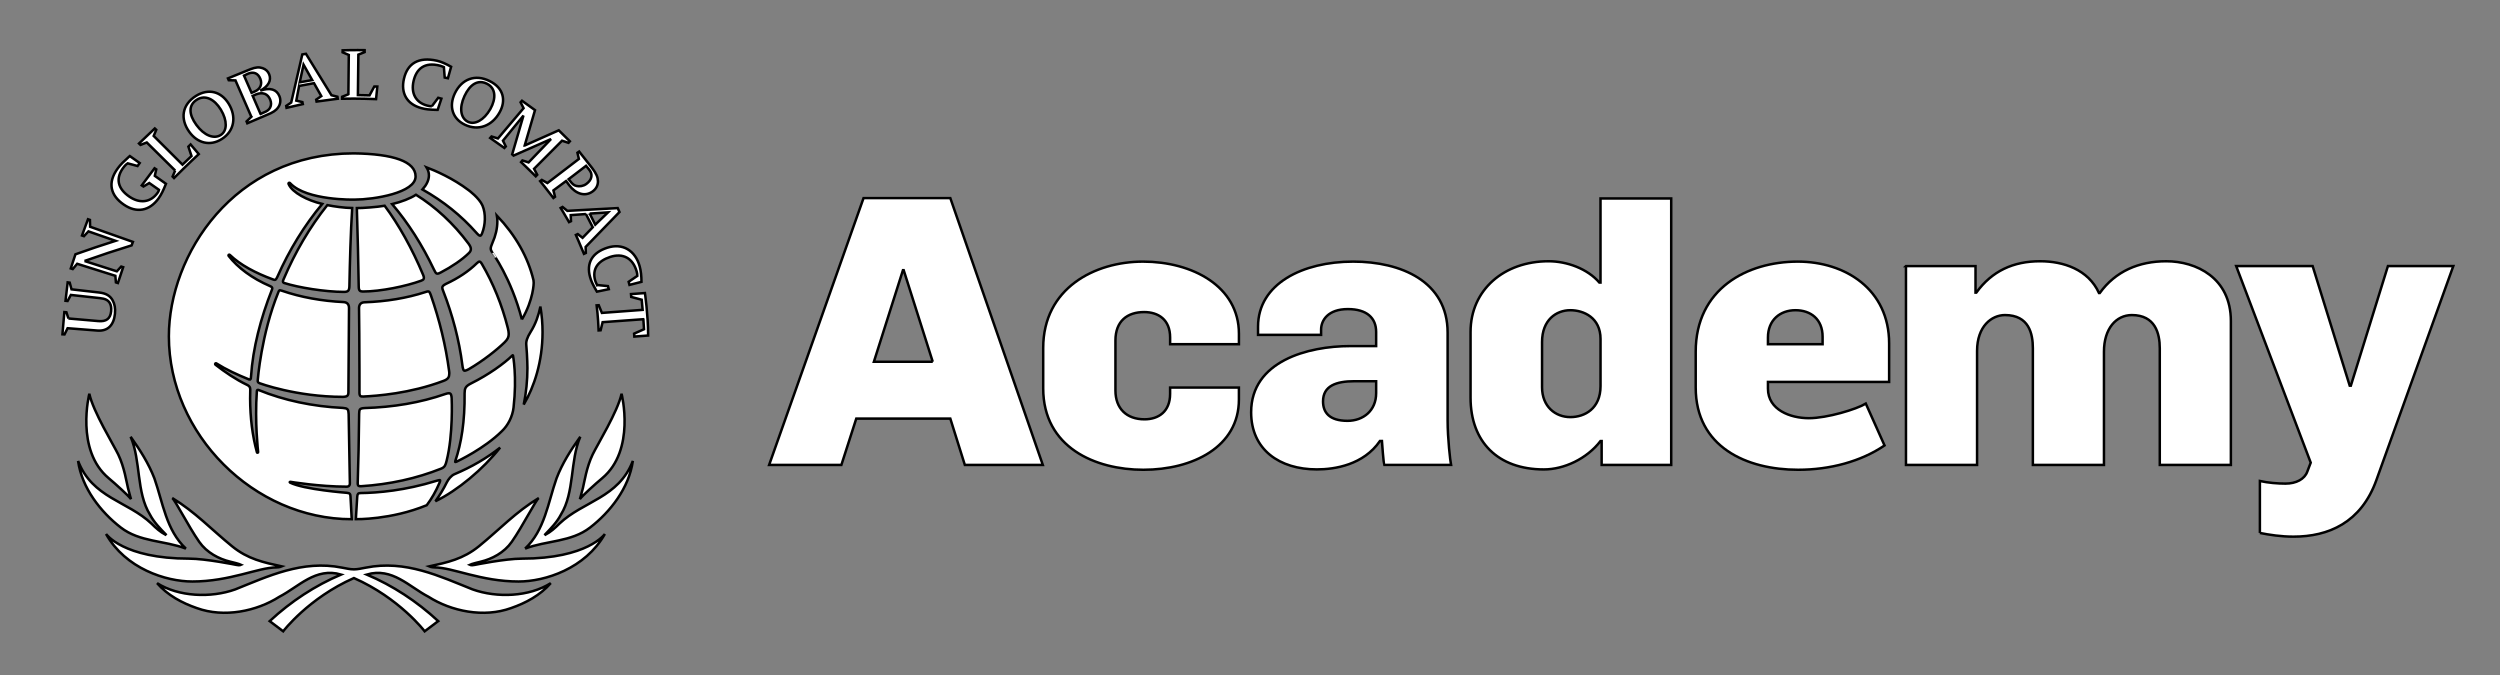
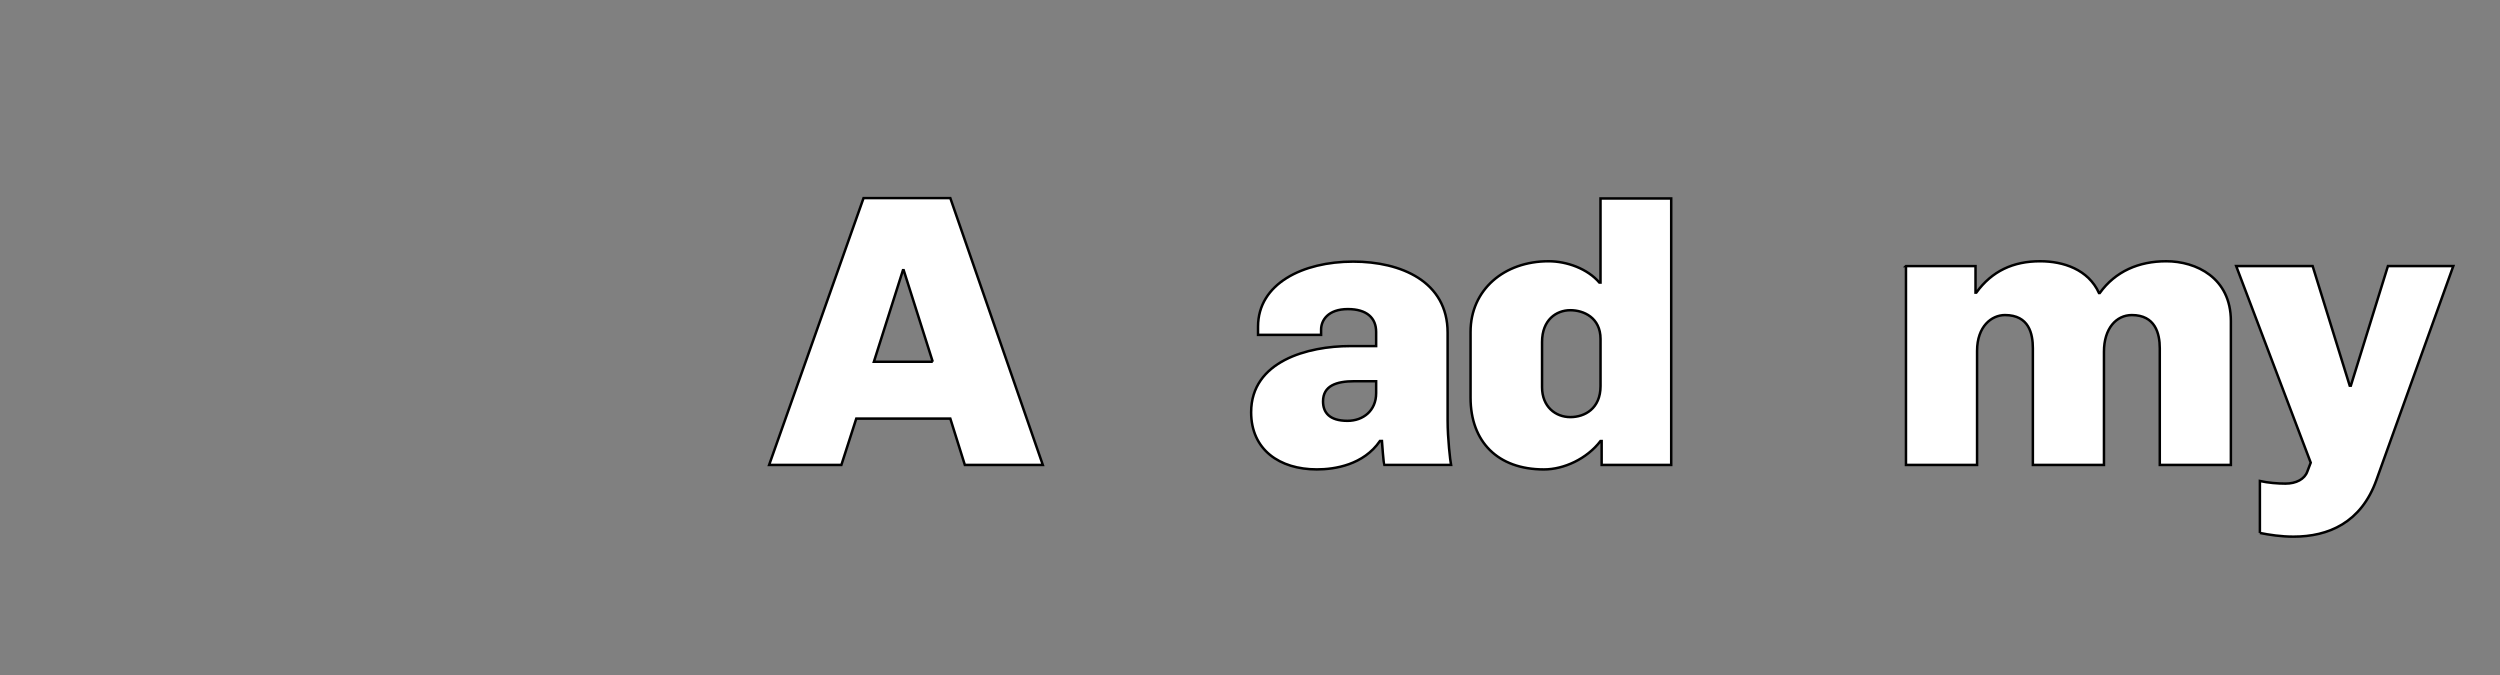
<svg xmlns="http://www.w3.org/2000/svg" width="1000" height="270" xml:space="preserve" version="1.1">
  <rect width="100%" height="100%" fill="#808080" stroke="none" />
  <g id="Layer_1">
    <title>Layer 1</title>
    <g stroke="null" id="svg_3">
      <g stroke="null" id="svg_9">
-         <path stroke="null" id="svg_1" class="st0" d="m185.791,38.419c-2.2,4.795 -1.514,8.79 1.317,10.251c2.759,1.407 6.449,-0.567 9.027,-5.044c2.397,-4.29 2.184,-8.331 -1.285,-10.095c-3.674,-1.888 -6.875,0.21 -9.059,4.888m-3.871,-1.041c2.736,-5.759 8.168,-7.888 14.002,-4.927c5.432,2.697 6.646,7.655 3.895,12.535c-2.964,5.339 -8.499,7.523 -13.915,4.873c-4.943,-2.409 -6.41,-7.344 -3.981,-12.481m75.427,90.305l-16.296,1.181l-0.796,3.241l-0.804,0.054c-0.181,-5.168 -0.788,-10.017 -0.788,-10.017l0.836,-0.062l1.261,3.078l16.296,-1.22l-0.371,-4.049l-4.194,-1.119l-0.087,-1.142l5.566,-0.412c0,0 1.277,8.595 1.293,16.988l-5.527,0.42l-0.095,-1.173l3.966,-1.764l-0.26,-4.002zm-18.512,-13.686l4.336,0.443l0.347,1.228l-4.746,0.987l-0.229,-0.389c-1.364,-2.378 -2.026,-3.723 -2.491,-5.386c-1.648,-5.79 0.986,-9.901 6.843,-11.789c6.157,-1.997 11.227,1.088 12.977,7.445c0.489,1.725 0.71,3.839 0.725,6.202l-4.801,1.22l-0.331,-1.243l3.477,-2.37c0,-0.505 -0.087,-1.127 -0.276,-1.787c-1.522,-5.386 -5.566,-7.461 -10.636,-5.774c-4.959,1.64 -7.23,4.888 -5.952,9.442c0.189,0.653 0.418,1.034 0.717,1.694l0.039,0.078zm-2.949,-28.568l2.215,4.445l5.125,-4.935l-7.34,0.49zm-1.514,0.179l-6.071,0.435l0.095,2.432l-0.773,0.365c-1.522,-2.743 -3.359,-5.65 -3.359,-5.65l0.757,-0.412l1.932,1.562l20.136,-1.104l0.71,1.57l-13.537,13.965l0.079,2.409l-0.749,0.35c-1.624,-3.932 -3.232,-7.554 -3.232,-7.554l0.741,-0.357l1.932,1.508l4.076,-4.22l-2.736,-5.3zm-6.331,-13.227c0.954,1.282 1.6,1.772 2.539,1.997c1.254,0.28 2.688,0.109 3.95,-0.793c1.151,-0.855 1.853,-1.795 2.018,-2.875c0.15,-1.041 -0.063,-1.834 -0.954,-2.953l-1.175,-1.43l-6.954,5.331l0.576,0.723zm-1.6,0.016l-5.062,3.754l0.631,2.557l-0.646,0.482c-2.539,-3.35 -5.298,-6.753 -5.298,-6.753l0.662,-0.482l2.239,1.251l12.591,-9.629l-0.583,-2.487l0.686,-0.482l5.196,6.598c1.75,2.293 2.294,3.691 2.326,5.323c0.008,1.64 -0.733,3.039 -2.184,4.088c-2.964,2.091 -6.646,1.041 -9.358,-2.588l-1.198,-1.632zm-16.557,-14.206l13.624,-6.07l4.439,4.391l-0.544,0.614l-2.586,-0.847l-11.187,11.238l1.261,2.401l-0.576,0.606c-2.949,-2.938 -5.881,-5.689 -5.881,-5.689l0.536,-0.661l2.468,0.785l8.98,-9.341l-14.988,6.614l-0.552,-0.497l4.51,-15.512l-8.199,10.049l1.127,2.308l-0.576,0.606l-5.661,-4.002l0.536,-0.598l2.562,0.8l10.257,-12.116l-1.198,-2.363l0.56,-0.614l5.211,3.754l-4.123,14.144zm-37.15,-15.675l2.547,-3.404l1.277,0.342l-1.49,4.484l-0.481,0c-2.791,-0.062 -4.305,-0.21 -6.008,-0.684c-5.803,-1.547 -8.341,-5.968 -6.993,-11.758c1.38,-6.046 5.755,-8.891 13.222,-7.204c1.766,0.404 3.564,1.236 5.645,2.401l-1.285,4.601l-1.285,-0.28l-0.323,-4.166c0,0 -0.678,-0.342 -1.53,-0.575c-6.355,-1.648 -9.5,1.399 -10.596,6.116c-1.143,4.912 0.891,8.619 5.385,9.823c0.654,0.163 1.096,0.264 1.916,0.303m-33.373,-4.811l0.158,-15.737l-2.476,-1.049l0.024,-0.8c4.573,-0.148 8.783,-0.062 8.783,-0.062l0.008,0.785l-2.507,1.003l-0.189,16.188l4.652,0.109l1.9,-3.528l1.214,0.008l-0.497,5.02c0,0 -7.482,-0.326 -13.592,-0.155l0.016,-0.785l2.507,-0.995zm-19.466,-4.795l4.991,-0.886l-3.461,-6.155l-1.53,7.041zm-0.252,1.461l-1.12,5.867l2.436,0.598l0.166,0.793l-6.504,1.5l-0.134,-0.777l1.995,-1.352l4.447,-19.234l1.451,-0.249l10.218,16.569l2.381,0.598l0.134,0.808l-8.483,1.127l-0.15,-0.769l2.042,-1.414l-2.925,-5.168l-5.952,1.104zm-15.421,11.214l1.049,-0.49c1.569,-0.614 2.231,-1.08 2.767,-2.028c0.497,-0.971 0.52,-2.021 0.047,-3.194c-0.97,-2.386 -2.964,-3.155 -5.637,-2.129l-1.364,0.606l3.138,7.235zm-3.595,-8.455l1.198,-0.513c2.208,-0.87 3.209,-2.899 2.31,-5.09c-0.875,-2.199 -2.633,-2.984 -4.88,-2.075l-1.648,0.785l3.02,6.893zm-0.087,9.582l-6.355,-14.556l-2.688,-0.07l-0.315,-0.738l8.98,-3.66c2.121,-0.832 3.469,-0.933 4.896,-0.427c1.254,0.435 2.152,1.275 2.618,2.456c1.001,2.456 -0.378,4.849 -3.571,6.551c3.903,-1.368 6.544,-0.583 7.687,2.246c0.591,1.477 0.394,3.147 -0.489,4.383c-0.867,1.282 -2.137,2.114 -4.667,3.109l-7.711,3.303l-0.292,-0.754l1.908,-1.842zm-21.989,3.248c3.13,4.29 7.017,5.728 9.729,4.049c2.625,-1.632 2.728,-5.735 0.055,-10.165c-2.57,-4.212 -6.284,-6.031 -9.548,-3.995c-3.501,2.184 -3.28,5.93 -0.237,10.111m-2.862,2.743c-3.705,-5.176 -2.87,-10.849 2.673,-14.323c5.148,-3.194 10.123,-1.71 13.08,3.046c3.225,5.199 2.357,10.95 -2.696,14.167c-4.628,2.976 -9.76,1.733 -13.056,-2.891m-5.621,15.512l-11.353,-11.222l-2.507,0.971l-0.599,-0.567l6.307,-6.015l0.591,0.536l-1.033,2.448l11.526,11.486l3.603,-3.435l-1.246,-3.777l0.883,-0.87l3.264,3.862c0,0 -4.943,4.601 -9.887,9.582l-0.576,-0.591l1.025,-2.409zm-8.152,2.122l4.47,3.179c-1.064,2.658 -1.845,4.29 -2.949,5.829c-3.635,5.059 -8.822,6.007 -13.907,2.495c-5.164,-3.528 -6.812,-8.611 -2.334,-14.626c0.978,-1.344 2.428,-2.743 4.344,-4.469l0.386,-0.326l3.95,2.79l-0.859,1.189l-3.942,-1.065c-0.528,0.326 -0.946,0.738 -1.34,1.22c-3.84,4.694 -2.641,8.937 2.066,12.139c4.202,2.852 8.515,2.261 11.227,-1.562c0.497,-0.723 0.568,-1.197 0.568,-1.197l-3.887,-2.728l-2.326,1.399l-0.678,-0.451l5.117,-6.847l0.686,0.435l-0.591,2.596zm-28.107,34.055c4.313,1.376 8.617,2.759 12.93,4.134c0.576,-0.629 1.151,-1.259 1.734,-1.896c0.26,0.093 0.52,0.179 0.788,0.256c-0.717,2.106 -1.419,4.204 -2.105,6.318c-0.26,-0.085 -0.52,-0.163 -0.788,-0.249c-0.079,-0.87 -0.158,-1.756 -0.229,-2.635c-5.085,-1.601 -10.17,-3.202 -15.264,-4.811c-0.599,0.707 -1.19,1.407 -1.782,2.114c-0.268,-0.085 -0.528,-0.163 -0.788,-0.249c0.607,-1.888 1.238,-3.777 1.869,-5.658c5.345,-1.912 10.683,-3.699 16.028,-5.393c-3.603,-1.251 -7.214,-2.518 -10.825,-3.777c-0.607,0.637 -1.198,1.275 -1.798,1.92c-0.26,-0.093 -0.52,-0.179 -0.781,-0.272c0.781,-2.176 1.577,-4.352 2.397,-6.513c0.26,0.085 0.512,0.187 0.773,0.28c0.024,0.917 0.055,1.826 0.087,2.736c5.7,2.021 11.416,4.033 17.108,6.054c-0.173,0.466 -0.339,0.925 -0.512,1.391c-6.284,1.943 -12.567,4.01 -18.843,6.248m-6.426,22.996c3.989,0.35 7.979,0.699 11.96,1.041c3.185,0.28 4.809,-0.948 5.109,-3.901c0.142,-1.383 -0.039,-2.487 -0.544,-3.334c-0.733,-1.189 -1.829,-1.725 -4.013,-1.958c-3.847,-0.42 -7.695,-0.839 -11.55,-1.259c-0.442,0.808 -0.875,1.616 -1.309,2.417c-0.276,-0.031 -0.552,-0.054 -0.828,-0.085c0.268,-2.456 0.552,-4.904 0.859,-7.352c0.276,0.039 0.552,0.07 0.82,0.101c0.244,0.894 0.473,1.787 0.725,2.673c3.666,0.42 7.332,0.839 11.006,1.259c2.767,0.311 4.384,1.259 5.424,3.101c0.844,1.523 1.159,3.272 0.946,5.409c-0.457,4.632 -2.933,7.025 -6.954,6.722c-3.997,-0.319 -7.994,-0.629 -11.992,-0.94c-0.418,0.824 -0.828,1.655 -1.238,2.479c-0.276,-0.016 -0.552,-0.039 -0.828,-0.054c0.229,-2.969 0.481,-5.93 0.765,-8.883c0.276,0.023 0.552,0.047 0.828,0.078c0.276,0.824 0.544,1.663 0.812,2.487m213.469,63.913c13.513,-11.261 7.782,-33.798 7.782,-33.798c-1.553,7.173 -9.634,20.268 -11.566,24.286c-2.468,5.114 -3.319,11.067 -3.91,13.476c-0.599,2.425 -1.206,4.383 -1.206,4.383c0.978,-1.368 6.315,-6.202 8.901,-8.347m-51.814,44.453c-13.127,-5.23 -26.806,-11.867 -42.645,-8.712c-1.798,0.319 -3.256,0.692 -4.825,0.692c-1.577,0 -3.004,-0.373 -4.793,-0.692c-15.863,-3.147 -29.542,3.482 -42.668,8.712c-9.808,3.513 -22.643,2.945 -31.268,-2.495c4.25,4.88 9.973,7.927 15.871,9.963c10.959,3.987 23.975,1.267 33.034,-4.523c7.766,-4.002 14.475,-11.867 24.709,-8.898c-10.431,4.453 -19.947,10.655 -28.572,18.636l5.393,4.08c0,0 10.131,-13.305 28.296,-21.302c18.181,7.997 28.304,21.302 28.304,21.302l5.416,-4.08c-8.633,-7.981 -18.173,-14.191 -28.595,-18.636c10.233,-2.969 16.935,4.896 24.701,8.898c9.09,5.79 22.091,8.51 33.05,4.523c5.889,-2.036 11.605,-5.09 15.863,-9.963c-8.625,5.44 -21.453,6.007 -31.268,2.495m20.995,-16.312c8.515,-3.272 18.433,-2.572 26.009,-8.44c7.987,-6.163 15.563,-15.737 17.101,-26.641c-5.677,14.82 -19.86,16.064 -29.376,25.094c-1.758,1.787 -3.571,3.342 -5.55,4.406l-0.118,-0.14c2.192,-2.277 4.723,-4.896 6.244,-7.841c5.574,-8.968 3.603,-21.527 7.774,-31.179c-3.792,5.269 -7.23,10.701 -9.508,16.662c-3.398,9.73 -4.715,20.719 -12.575,28.078m-166.519,-28.141c2.586,2.153 7.916,6.979 8.893,8.347c0,0 -0.599,-1.958 -1.198,-4.383c-0.607,-2.409 -1.443,-8.362 -3.91,-13.476c-1.939,-4.01 -10.013,-17.105 -11.566,-24.286c0,0 -5.724,22.537 7.782,33.798m163.941,41.298c10.557,0 26.68,-5.152 34.493,-19.009c0,0 -6.828,9.862 -33.239,9.862c-6.607,0 -18.851,2.502 -18.851,2.502c-1.356,0.303 -2.003,-0.031 -2.003,-0.031s0.788,-0.396 4.541,-1.282c4.305,-1.034 9.272,-3.536 12.323,-7.935c4.407,-6.31 9.666,-16.81 10.817,-17.525c-9.224,5.603 -15.595,12.497 -23.936,19.297c-6.339,5.152 -12.559,6.466 -19.947,8.075c0,0 0.915,0.404 2.16,0.404c7.238,0 18.591,5.642 33.641,5.642m-96.887,-5.642c1.246,0 2.16,-0.404 2.16,-0.404c-7.387,-1.609 -13.608,-2.922 -19.923,-8.075c-8.357,-6.8 -14.727,-13.693 -23.936,-19.297c1.135,0.715 6.41,11.214 10.809,17.525c3.051,4.399 8.01,6.893 12.323,7.935c3.737,0.886 4.518,1.282 4.518,1.282s-0.631,0.334 -1.971,0.031c0,0 -12.26,-2.502 -18.89,-2.502c-26.404,0 -33.239,-9.862 -33.239,-9.862c7.805,13.849 23.928,19.009 34.501,19.009c15.059,0 26.412,-5.642 33.649,-5.642m-79.337,-42.595c5.669,14.82 19.844,16.064 29.368,25.094c1.758,1.787 3.587,3.342 5.558,4.406l0.126,-0.14c-2.208,-2.277 -4.746,-4.896 -6.268,-7.841c-5.566,-8.968 -3.595,-21.527 -7.758,-31.179c3.769,5.269 7.214,10.701 9.516,16.662c3.398,9.73 4.707,20.711 12.583,28.071c-8.523,-3.272 -18.464,-2.572 -26.041,-8.44c-7.971,-6.155 -15.547,-15.729 -17.085,-26.633m114.137,-25.755c5.211,-0.256 18.598,-1.166 32.096,-6.279c1.837,-0.692 2.247,-1.531 2.255,-2.891c0,-0.35 -0.008,-0.723 -0.079,-1.104c-1.34,-10.064 -3.8,-20.229 -7.285,-30.239c-0.465,-1.313 -0.71,-1.531 -1.112,-1.531c-0.244,0 -0.591,0.085 -1.112,0.272c-7.435,2.409 -15.634,3.777 -24.338,4.08c-1.664,0.054 -2.184,1.181 -2.176,2.347c0.047,5.23 0.166,13.468 0.166,24.55c0,2.805 0.008,6.567 0.008,9.295c0,0 -0.039,0.863 0.323,1.251c0.221,0.21 0.654,0.288 1.254,0.249m-31.891,-47.002c-0.457,0.971 -0.252,1.267 -0.252,1.267c0.118,0.21 0.442,0.319 0.442,0.319c5.613,1.811 16.399,3.567 23.944,3.567c0.836,0 1.317,-0.163 1.624,-0.427c0.307,-0.288 0.512,-0.878 0.528,-1.888c0.205,-10.204 0.481,-20.828 1.112,-31.234c-3.24,-0.054 -7.182,-0.614 -9.942,-1.166c-6.985,8.782 -12.788,18.628 -17.455,29.563m26.128,11.603c0,-1.515 -0.781,-2.285 -2.137,-2.378c-8.728,-0.404 -17.25,-1.966 -24.646,-4.523c-0.371,-0.124 -0.646,-0.202 -0.804,-0.202c-0.26,0.023 -0.426,0.109 -0.646,0.699c-6.899,16.926 -8.27,35.197 -8.27,35.197c-0.079,0.855 0.15,1.026 0.749,1.29c0,0 14.633,5.448 33.365,5.448c0,0 1.293,-0.039 1.648,-0.373c0.481,-0.466 0.528,-0.816 0.505,-2.277c0.063,-9.023 0.237,-32.881 0.237,-32.881m39.121,69.726c-1.309,2.673 -2.862,5.199 -4.557,7.562c8.893,-4.336 19.032,-12.784 25.883,-21.457c-5.314,4.181 -11.408,7.764 -18.22,10.616c-1.325,0.536 -2.499,2.067 -3.106,3.28m32.246,-45.735c0,5.028 -0.512,9.947 -1.474,14.61c4.147,-7.01 7.521,-17.152 7.521,-28.949c0,-3.303 -0.26,-6.715 -0.859,-10.235c-0.725,3.482 -1.908,6.979 -3.934,10.181c-1.348,2.176 -1.853,3.684 -1.711,5.168c0.434,4.896 0.457,9.225 0.457,9.225m-18.118,-53.926c1.301,-3.264 1.545,-7.748 0.15,-11.051c-1.317,-3.046 -5.511,-6.124 -5.511,-6.124c-6.347,-4.834 -13.505,-7.88 -16.864,-9.163c0.623,1.018 0.946,2.083 0.946,3.179c0,1.873 -0.891,3.769 -2.578,5.665c8.381,4.741 15.461,10.414 21.587,17.346c0,0 0.978,1.197 1.522,1.15c0.426,-0.054 0.749,-1.003 0.749,-1.003m-92.441,57.338c0.725,-11.339 3.879,-23.338 8.357,-34.7c0.102,-0.249 0.142,-0.459 0.142,-0.598c-0.024,-0.35 -0.181,-0.552 -0.828,-0.855c-7.324,-3.147 -12.969,-7.414 -16.596,-12.077c0,0 -0.229,-0.264 0,-0.466c0.221,-0.179 0.465,0.054 0.465,0.054c4.115,3.948 10.241,7.243 17.258,9.8c0.3,0.109 0.52,0.171 0.702,0.171c0.3,0 0.544,-0.187 1.033,-1.205c4.73,-10.725 10.943,-20.789 17.952,-29.166c-5.905,-1.399 -11.929,-4.5 -13.434,-7.919c0,0 -0.189,-0.381 0.079,-0.521c0.331,-0.163 0.576,0.21 0.576,0.21c6.567,6.955 25.631,6.497 25.631,6.497c7.955,0 24.488,-2.728 24.488,-9.264c0,-5.937 -8.767,-9.03 -24.693,-9.233c-48.187,0 -73.992,40.785 -73.992,73.176c0,39.091 33.949,73.161 73.14,73.161c-0.047,-0.629 -0.497,-9.178 -0.497,-9.178c-0.055,-0.948 -0.276,-1.251 -1.474,-1.383c0,0 -17.101,-1.282 -22.722,-4.096c-0.221,-0.148 -0.095,-0.365 0.205,-0.295c0,0 11.542,1.927 22.501,1.935c0,0 1.246,0.062 1.246,-1.282c0,-1.212 -0.489,-27.744 -0.489,-27.744c-0.087,-1.997 -0.394,-2.316 -2.357,-2.479c-11.913,-0.552 -23.518,-3.015 -33.594,-7.134c-0.268,-0.093 -0.402,-0.132 -0.536,-0.054c-0.229,0.101 -0.229,0.528 -0.229,0.528c-0.891,12.263 0.512,24.27 0.512,24.27c0.055,0.21 -0.024,0.311 -0.221,0.319c-0.229,0.047 -0.276,-0.21 -0.276,-0.21c-1.805,-6.598 -2.688,-13.818 -2.712,-21.465c0,-0.56 0.055,-3.66 0.055,-3.66c-0.008,-0.824 -0.339,-1.344 -1.112,-1.725c-4.801,-2.3 -9.019,-5.207 -12.812,-8.16c0,0 -0.276,-0.233 -0.039,-0.49c0.189,-0.163 0.41,-0.023 0.41,-0.023c3.903,2.464 8.373,4.523 13.024,6.396l0.528,0.031c0.268,-0.202 0.26,-0.583 0.307,-1.166m108.358,-22.833c4.715,-8.051 4.715,-14.649 4.715,-14.649c0,-0.412 -0.039,-0.777 -0.079,-1.041c-2.184,-9.186 -7.08,-17.89 -14.641,-25.863c0.134,0.769 0.181,1.515 0.181,2.293c0,2.805 -0.654,5.681 -1.971,8.642c-0.481,1.08 -0.67,1.764 -0.67,2.3c0,0.567 0.268,0.933 0.631,1.609c0,-0.008 7.513,10.111 11.834,26.711m-3.564,14.424c-0.039,-0.249 -0.26,-0.016 -0.26,-0.016c-3.303,3.21 -9.39,7.632 -16.525,11.175c-2.302,1.166 -2.539,2.005 -2.578,3.948c0.118,11.222 -1.261,19.887 -3.753,27.2c0,0 -0.213,0.521 0.465,0.179c0.654,-0.326 11.085,-5.199 18.204,-12.24c2.42,-2.285 4.265,-5.829 4.667,-9.458c1.419,-12.442 -0.221,-20.789 -0.221,-20.789m-29.124,50.017c0.008,-0.241 -0.229,-0.194 -0.229,-0.194c-0.221,0.008 -0.56,0.085 -1.403,0.326c-12.449,3.847 -23.282,4.779 -30.227,4.857c-0.97,0.047 -1.238,0.311 -1.325,1.438l-0.552,9.007c0,0 14.002,0.319 28.351,-5.58c1.963,-2.603 3.682,-5.595 5.077,-8.898c0.158,-0.357 0.276,-0.668 0.307,-0.956m-7.687,-79.922c0.576,-0.218 0.938,-0.365 1.135,-0.863c0.181,-0.49 -0.268,-1.492 -0.268,-1.492c-4.399,-10.53 -9.784,-20.128 -15.39,-27.651c-3.035,0.536 -8.988,0.956 -11.124,0.933c0.331,10.647 0.591,21.208 0.749,31.397c0,0.901 0.173,1.414 0.465,1.655c0.205,0.202 0.678,0.319 1.19,0.319c7.151,0 17.361,-2.153 23.242,-4.298m7.86,-3.287c4.478,-2.324 8.617,-5.145 11.306,-7.795c0.568,-0.56 0.796,-1.057 0.796,-1.616c0,-0.567 -0.268,-1.205 -0.875,-2.067c-6.079,-8.191 -13.261,-14.774 -21.082,-19.646c-2.231,1.469 -5.771,2.844 -9.532,3.746c6.473,7.616 12.07,16.398 16.706,26.159c0.473,0.979 0.781,1.531 1.12,1.616c0.442,0.163 1.08,-0.124 1.561,-0.396m4.423,50.553c0,0 0.039,-1.741 -0.591,-2.145c-0.568,-0.381 -1.979,0.179 -1.979,0.179c-9.965,3.466 -20.845,5.285 -32.285,5.611c-2.168,0.14 -2.05,0.637 -2.16,2.3c-0.087,9.846 -0.307,19.141 -0.568,27.565c0,0 -0.071,0.863 0.244,1.181c0.268,0.264 1.12,0.218 1.12,0.218c11.377,-0.723 22.162,-3.101 32.064,-7.056c1.466,-0.614 1.711,-1.461 2.121,-3.078c2.696,-10.593 2.034,-24.775 2.034,-24.775m4.912,-11.377c-0.481,-0.396 -0.654,-2.293 -0.654,-2.293c-1.269,-9.862 -3.863,-19.786 -7.655,-29.524c-0.213,-0.513 -0.355,-0.925 -0.355,-1.275c0,-0.505 0.26,-0.94 1.395,-1.515c5.085,-2.363 9.256,-5.168 12.402,-8.284c0.505,-0.497 0.875,-0.692 1.072,-0.661l0.032,0c0.197,0 0.52,0.249 0.907,0.878c4.581,7.834 8.065,16.444 10.383,25.591c0.252,1.003 0.378,1.795 0.378,2.464c0,1.313 -0.457,2.184 -1.679,3.381c-3.091,3.015 -8.491,7.305 -14.286,10.701c-0.126,0.047 -1.53,0.886 -1.939,0.536m0.197,-109.764c-2.2,4.795 -1.514,8.79 1.317,10.251c2.759,1.407 6.449,-0.567 9.027,-5.044c2.397,-4.29 2.184,-8.331 -1.285,-10.095c-3.674,-1.888 -6.875,0.21 -9.059,4.888m-3.871,-1.041c2.736,-5.759 8.168,-7.888 14.002,-4.927c5.432,2.697 6.646,7.655 3.895,12.535c-2.964,5.339 -8.499,7.523 -13.915,4.873c-4.943,-2.409 -6.41,-7.344 -3.981,-12.481m75.427,90.305l-16.296,1.181l-0.796,3.241l-0.804,0.054c-0.181,-5.168 -0.788,-10.017 -0.788,-10.017l0.836,-0.062l1.261,3.078l16.296,-1.22l-0.371,-4.049l-4.194,-1.119l-0.087,-1.142l5.566,-0.412c0,0 1.277,8.595 1.293,16.988l-5.527,0.42l-0.095,-1.173l3.966,-1.764l-0.26,-4.002zm-18.512,-13.686l4.336,0.443l0.347,1.228l-4.746,0.987l-0.229,-0.389c-1.364,-2.378 -2.026,-3.723 -2.491,-5.386c-1.648,-5.79 0.986,-9.901 6.843,-11.789c6.157,-1.997 11.227,1.088 12.977,7.445c0.489,1.725 0.71,3.839 0.725,6.202l-4.801,1.22l-0.331,-1.243l3.477,-2.37c0,-0.505 -0.087,-1.127 -0.276,-1.787c-1.522,-5.386 -5.566,-7.461 -10.636,-5.774c-4.959,1.64 -7.23,4.888 -5.952,9.442c0.189,0.653 0.418,1.034 0.717,1.694l0.039,0.078zm-2.949,-28.568l2.215,4.445l5.125,-4.935l-7.34,0.49zm-1.514,0.179l-6.071,0.435l0.095,2.432l-0.773,0.365c-1.522,-2.743 -3.359,-5.65 -3.359,-5.65l0.757,-0.412l1.932,1.562l20.136,-1.104l0.71,1.57l-13.537,13.965l0.079,2.409l-0.749,0.35c-1.624,-3.932 -3.232,-7.554 -3.232,-7.554l0.741,-0.357l1.932,1.508l4.076,-4.22l-2.736,-5.3zm-6.331,-13.227c0.954,1.282 1.6,1.772 2.539,1.997c1.254,0.28 2.688,0.109 3.95,-0.793c1.151,-0.855 1.853,-1.795 2.018,-2.875c0.15,-1.041 -0.063,-1.834 -0.954,-2.953l-1.175,-1.43l-6.954,5.331l0.576,0.723zm-1.6,0.016l-5.062,3.754l0.631,2.557l-0.646,0.482c-2.539,-3.35 -5.298,-6.753 -5.298,-6.753l0.662,-0.482l2.239,1.251l12.591,-9.629l-0.583,-2.487l0.686,-0.482l5.196,6.598c1.75,2.293 2.294,3.691 2.326,5.323c0.008,1.64 -0.733,3.039 -2.184,4.088c-2.964,2.091 -6.646,1.041 -9.358,-2.588l-1.198,-1.632zm-16.557,-14.206l13.624,-6.07l4.439,4.391l-0.544,0.614l-2.586,-0.847l-11.187,11.238l1.261,2.401l-0.576,0.606c-2.949,-2.938 -5.881,-5.689 -5.881,-5.689l0.536,-0.661l2.468,0.785l8.98,-9.341l-14.988,6.614l-0.552,-0.497l4.51,-15.512l-8.199,10.049l1.127,2.308l-0.576,0.606l-5.661,-4.002l0.536,-0.598l2.562,0.8l10.257,-12.116l-1.198,-2.363l0.56,-0.614l5.211,3.754l-4.123,14.144zm-37.15,-15.675l2.547,-3.404l1.277,0.342l-1.49,4.484l-0.481,0c-2.791,-0.062 -4.305,-0.21 -6.008,-0.684c-5.803,-1.547 -8.341,-5.968 -6.993,-11.758c1.38,-6.046 5.755,-8.891 13.222,-7.204c1.766,0.404 3.564,1.236 5.645,2.401l-1.285,4.601l-1.285,-0.28l-0.323,-4.166c0,0 -0.678,-0.342 -1.53,-0.575c-6.355,-1.648 -9.5,1.399 -10.596,6.116c-1.143,4.912 0.891,8.619 5.385,9.823c0.654,0.163 1.096,0.264 1.916,0.303m-33.373,-4.811l0.158,-15.737l-2.476,-1.049l0.024,-0.8c4.573,-0.148 8.783,-0.062 8.783,-0.062l0.008,0.785l-2.507,1.003l-0.189,16.188l4.652,0.109l1.9,-3.528l1.214,0.008l-0.497,5.02c0,0 -7.482,-0.326 -13.592,-0.155l0.016,-0.785l2.507,-0.995zm-19.466,-4.795l4.991,-0.886l-3.461,-6.155l-1.53,7.041zm-0.252,1.461l-1.12,5.867l2.436,0.598l0.166,0.793l-6.504,1.5l-0.134,-0.777l1.995,-1.352l4.447,-19.234l1.451,-0.249l10.218,16.569l2.381,0.598l0.134,0.808l-8.483,1.127l-0.15,-0.769l2.042,-1.414l-2.925,-5.168l-5.952,1.104zm-15.421,11.214l1.049,-0.49c1.569,-0.614 2.231,-1.08 2.767,-2.028c0.497,-0.971 0.52,-2.021 0.047,-3.194c-0.97,-2.386 -2.964,-3.155 -5.637,-2.129l-1.364,0.606l3.138,7.235zm-3.595,-8.455l1.198,-0.513c2.208,-0.87 3.209,-2.899 2.31,-5.09c-0.875,-2.199 -2.633,-2.984 -4.88,-2.075l-1.648,0.785l3.02,6.893zm-0.087,9.582l-6.355,-14.556l-2.688,-0.07l-0.315,-0.738l8.98,-3.66c2.121,-0.832 3.469,-0.933 4.896,-0.427c1.254,0.435 2.152,1.275 2.618,2.456c1.001,2.456 -0.378,4.849 -3.571,6.551c3.903,-1.368 6.544,-0.583 7.687,2.246c0.591,1.477 0.394,3.147 -0.489,4.383c-0.867,1.282 -2.137,2.114 -4.667,3.109l-7.711,3.303l-0.292,-0.754l1.908,-1.842zm-21.989,3.248c3.13,4.29 7.017,5.728 9.729,4.049c2.625,-1.632 2.728,-5.735 0.055,-10.165c-2.57,-4.212 -6.284,-6.031 -9.548,-3.995c-3.501,2.184 -3.28,5.93 -0.237,10.111m-2.862,2.743c-3.705,-5.176 -2.87,-10.849 2.673,-14.323c5.148,-3.194 10.123,-1.71 13.08,3.046c3.225,5.199 2.357,10.95 -2.696,14.167c-4.628,2.976 -9.76,1.733 -13.056,-2.891m-5.621,15.512l-11.353,-11.222l-2.507,0.971l-0.599,-0.567l6.307,-6.015l0.591,0.536l-1.033,2.448l11.526,11.486l3.603,-3.435l-1.246,-3.777l0.883,-0.87l3.264,3.862c0,0 -4.943,4.601 -9.887,9.582l-0.576,-0.591l1.025,-2.409zm-8.152,2.122l4.47,3.179c-1.064,2.658 -1.845,4.29 -2.949,5.829c-3.635,5.059 -8.822,6.007 -13.907,2.495c-5.164,-3.528 -6.812,-8.611 -2.334,-14.626c0.978,-1.344 2.428,-2.743 4.344,-4.469l0.386,-0.326l3.95,2.79l-0.859,1.189l-3.942,-1.065c-0.528,0.326 -0.946,0.738 -1.34,1.22c-3.84,4.694 -2.641,8.937 2.066,12.139c4.202,2.852 8.515,2.261 11.227,-1.562c0.497,-0.723 0.568,-1.197 0.568,-1.197l-3.887,-2.728l-2.326,1.399l-0.678,-0.451l5.117,-6.847l0.686,0.435l-0.591,2.596zm-28.107,34.055c4.313,1.376 8.617,2.759 12.93,4.134c0.576,-0.629 1.151,-1.259 1.734,-1.896c0.26,0.093 0.52,0.179 0.788,0.256c-0.717,2.106 -1.419,4.204 -2.105,6.318c-0.26,-0.085 -0.52,-0.163 -0.788,-0.249c-0.079,-0.87 -0.158,-1.756 -0.229,-2.635c-5.085,-1.601 -10.17,-3.202 -15.264,-4.811c-0.599,0.707 -1.19,1.407 -1.782,2.114c-0.268,-0.085 -0.528,-0.163 -0.788,-0.249c0.607,-1.888 1.238,-3.777 1.869,-5.658c5.345,-1.912 10.683,-3.699 16.028,-5.393c-3.603,-1.251 -7.214,-2.518 -10.825,-3.777c-0.607,0.637 -1.198,1.275 -1.798,1.92c-0.26,-0.093 -0.52,-0.179 -0.781,-0.272c0.781,-2.176 1.577,-4.352 2.397,-6.513c0.26,0.085 0.512,0.187 0.773,0.28c0.024,0.917 0.055,1.826 0.087,2.736c5.7,2.021 11.416,4.033 17.108,6.054c-0.173,0.466 -0.339,0.925 -0.512,1.391c-6.284,1.943 -12.567,4.01 -18.843,6.248m-6.426,22.996c3.989,0.35 7.979,0.699 11.96,1.041c3.185,0.28 4.809,-0.948 5.109,-3.901c0.142,-1.383 -0.039,-2.487 -0.544,-3.334c-0.733,-1.189 -1.829,-1.725 -4.013,-1.958c-3.847,-0.42 -7.695,-0.839 -11.55,-1.259c-0.442,0.808 -0.875,1.616 -1.309,2.417c-0.276,-0.031 -0.552,-0.054 -0.828,-0.085c0.268,-2.456 0.552,-4.904 0.859,-7.352c0.276,0.039 0.552,0.07 0.82,0.101c0.244,0.894 0.473,1.787 0.725,2.673c3.666,0.42 7.332,0.839 11.006,1.259c2.767,0.311 4.384,1.259 5.424,3.101c0.844,1.523 1.159,3.272 0.946,5.409c-0.457,4.632 -2.933,7.025 -6.954,6.722c-3.997,-0.319 -7.994,-0.629 -11.992,-0.94c-0.418,0.824 -0.828,1.655 -1.238,2.479c-0.276,-0.016 -0.552,-0.039 -0.828,-0.054c0.229,-2.969 0.481,-5.93 0.765,-8.883c0.276,0.023 0.552,0.047 0.828,0.078c0.276,0.824 0.544,1.663 0.812,2.487m213.469,63.913c13.513,-11.261 7.782,-33.798 7.782,-33.798c-1.553,7.173 -9.634,20.268 -11.566,24.286c-2.468,5.114 -3.319,11.067 -3.91,13.476c-0.599,2.425 -1.206,4.383 -1.206,4.383c0.978,-1.368 6.315,-6.202 8.901,-8.347m-51.814,44.453c-13.127,-5.23 -26.806,-11.867 -42.645,-8.712c-1.798,0.319 -3.256,0.692 -4.825,0.692c-1.577,0 -3.004,-0.373 -4.793,-0.692c-15.863,-3.147 -29.542,3.482 -42.668,8.712c-9.808,3.513 -22.643,2.945 -31.268,-2.495c4.25,4.88 9.973,7.927 15.871,9.963c10.959,3.987 23.975,1.267 33.034,-4.523c7.766,-4.002 14.475,-11.867 24.709,-8.898c-10.431,4.453 -19.947,10.655 -28.572,18.636l5.393,4.08c0,0 10.131,-13.305 28.296,-21.302c18.181,7.997 28.304,21.302 28.304,21.302l5.416,-4.08c-8.633,-7.981 -18.173,-14.191 -28.595,-18.636c10.233,-2.969 16.935,4.896 24.701,8.898c9.09,5.79 22.091,8.51 33.05,4.523c5.889,-2.036 11.605,-5.09 15.863,-9.963c-8.625,5.44 -21.453,6.007 -31.268,2.495m20.995,-16.312c8.515,-3.272 18.433,-2.572 26.009,-8.44c7.987,-6.163 15.563,-15.737 17.101,-26.641c-5.677,14.82 -19.86,16.064 -29.376,25.094c-1.758,1.787 -3.571,3.342 -5.55,4.406l-0.118,-0.14c2.192,-2.277 4.723,-4.896 6.244,-7.841c5.574,-8.968 3.603,-21.527 7.774,-31.179c-3.792,5.269 -7.23,10.701 -9.508,16.662c-3.398,9.73 -4.715,20.719 -12.575,28.078m-166.519,-28.141c2.586,2.153 7.916,6.979 8.893,8.347c0,0 -0.599,-1.958 -1.198,-4.383c-0.607,-2.409 -1.443,-8.362 -3.91,-13.476c-1.939,-4.01 -10.013,-17.105 -11.566,-24.286c0,0 -5.724,22.537 7.782,33.798m163.941,41.298c10.557,0 26.68,-5.152 34.493,-19.009c0,0 -6.828,9.862 -33.239,9.862c-6.607,0 -18.851,2.502 -18.851,2.502c-1.356,0.303 -2.003,-0.031 -2.003,-0.031s0.788,-0.396 4.541,-1.282c4.305,-1.034 9.272,-3.536 12.323,-7.935c4.407,-6.31 9.666,-16.81 10.817,-17.525c-9.224,5.603 -15.595,12.497 -23.936,19.297c-6.339,5.152 -12.559,6.466 -19.947,8.075c0,0 0.915,0.404 2.16,0.404c7.238,0 18.591,5.642 33.641,5.642m-96.887,-5.642c1.246,0 2.16,-0.404 2.16,-0.404c-7.387,-1.609 -13.608,-2.922 -19.923,-8.075c-8.357,-6.8 -14.727,-13.693 -23.936,-19.297c1.135,0.715 6.41,11.214 10.809,17.525c3.051,4.399 8.01,6.893 12.323,7.935c3.737,0.886 4.518,1.282 4.518,1.282s-0.631,0.334 -1.971,0.031c0,0 -12.26,-2.502 -18.89,-2.502c-26.404,0 -33.239,-9.862 -33.239,-9.862c7.805,13.849 23.928,19.009 34.501,19.009c15.059,0 26.412,-5.642 33.649,-5.642m-79.337,-42.595c5.669,14.82 19.844,16.064 29.368,25.094c1.758,1.787 3.587,3.342 5.558,4.406l0.126,-0.14c-2.208,-2.277 -4.746,-4.896 -6.268,-7.841c-5.566,-8.968 -3.595,-21.527 -7.758,-31.179c3.769,5.269 7.214,10.701 9.516,16.662c3.398,9.73 4.707,20.711 12.583,28.071c-8.523,-3.272 -18.464,-2.572 -26.041,-8.44c-7.971,-6.155 -15.547,-15.729 -17.085,-26.633m114.137,-25.755c5.211,-0.256 18.598,-1.166 32.096,-6.279c1.837,-0.692 2.247,-1.531 2.255,-2.891c0,-0.35 -0.008,-0.723 -0.079,-1.104c-1.34,-10.064 -3.8,-20.229 -7.285,-30.239c-0.465,-1.313 -0.71,-1.531 -1.112,-1.531c-0.244,0 -0.591,0.085 -1.112,0.272c-7.435,2.409 -15.634,3.777 -24.338,4.08c-1.664,0.054 -2.184,1.181 -2.176,2.347c0.047,5.23 0.166,13.468 0.166,24.55c0,2.805 0.008,6.567 0.008,9.295c0,0 -0.039,0.863 0.323,1.251c0.221,0.21 0.654,0.288 1.254,0.249m-31.891,-47.002c-0.457,0.971 -0.252,1.267 -0.252,1.267c0.118,0.21 0.442,0.319 0.442,0.319c5.613,1.811 16.399,3.567 23.944,3.567c0.836,0 1.317,-0.163 1.624,-0.427c0.307,-0.288 0.512,-0.878 0.528,-1.888c0.205,-10.204 0.481,-20.828 1.112,-31.234c-3.24,-0.054 -7.182,-0.614 -9.942,-1.166c-6.985,8.782 -12.788,18.628 -17.455,29.563m26.128,11.603c0,-1.515 -0.781,-2.285 -2.137,-2.378c-8.728,-0.404 -17.25,-1.966 -24.646,-4.523c-0.371,-0.124 -0.646,-0.202 -0.804,-0.202c-0.26,0.023 -0.426,0.109 -0.646,0.699c-6.899,16.926 -8.27,35.197 -8.27,35.197c-0.079,0.855 0.15,1.026 0.749,1.29c0,0 14.633,5.448 33.365,5.448c0,0 1.293,-0.039 1.648,-0.373c0.481,-0.466 0.528,-0.816 0.505,-2.277c0.063,-9.023 0.237,-32.881 0.237,-32.881m39.121,69.726c-1.309,2.673 -2.862,5.199 -4.557,7.562c8.893,-4.336 19.032,-12.784 25.883,-21.457c-5.314,4.181 -11.408,7.764 -18.22,10.616c-1.325,0.536 -2.499,2.067 -3.106,3.28m32.246,-45.735c0,5.028 -0.512,9.947 -1.474,14.61c4.147,-7.01 7.521,-17.152 7.521,-28.949c0,-3.303 -0.26,-6.715 -0.859,-10.235c-0.725,3.482 -1.908,6.979 -3.934,10.181c-1.348,2.176 -1.853,3.684 -1.711,5.168c0.434,4.896 0.457,9.225 0.457,9.225m-18.118,-53.926c1.301,-3.264 1.545,-7.748 0.15,-11.051c-1.317,-3.046 -5.511,-6.124 -5.511,-6.124c-6.347,-4.834 -13.505,-7.88 -16.864,-9.163c0.623,1.018 0.946,2.083 0.946,3.179c0,1.873 -0.891,3.769 -2.578,5.665c8.381,4.741 15.461,10.414 21.587,17.346c0,0 0.978,1.197 1.522,1.15c0.426,-0.054 0.749,-1.003 0.749,-1.003m-92.441,57.338c0.725,-11.339 3.879,-23.338 8.357,-34.7c0.102,-0.249 0.142,-0.459 0.142,-0.598c-0.024,-0.35 -0.181,-0.552 -0.828,-0.855c-7.324,-3.147 -12.969,-7.414 -16.596,-12.077c0,0 -0.229,-0.264 0,-0.466c0.221,-0.179 0.465,0.054 0.465,0.054c4.115,3.948 10.241,7.243 17.258,9.8c0.3,0.109 0.52,0.171 0.702,0.171c0.3,0 0.544,-0.187 1.033,-1.205c4.73,-10.725 10.943,-20.789 17.952,-29.166c-5.905,-1.399 -11.929,-4.5 -13.434,-7.919c0,0 -0.189,-0.381 0.079,-0.521c0.331,-0.163 0.576,0.21 0.576,0.21c6.567,6.955 25.631,6.497 25.631,6.497c7.955,0 24.488,-2.728 24.488,-9.264c0,-5.937 -8.767,-9.03 -24.693,-9.233c-48.187,0 -73.992,40.785 -73.992,73.176c0,39.091 33.949,73.161 73.14,73.161c-0.047,-0.629 -0.497,-9.178 -0.497,-9.178c-0.055,-0.948 -0.276,-1.251 -1.474,-1.383c0,0 -17.101,-1.282 -22.722,-4.096c-0.221,-0.148 -0.095,-0.365 0.205,-0.295c0,0 11.542,1.927 22.501,1.935c0,0 1.246,0.062 1.246,-1.282c0,-1.212 -0.489,-27.744 -0.489,-27.744c-0.087,-1.997 -0.394,-2.316 -2.357,-2.479c-11.913,-0.552 -23.518,-3.015 -33.594,-7.134c-0.268,-0.093 -0.402,-0.132 -0.536,-0.054c-0.229,0.101 -0.229,0.528 -0.229,0.528c-0.891,12.263 0.512,24.27 0.512,24.27c0.055,0.21 -0.024,0.311 -0.221,0.319c-0.229,0.047 -0.276,-0.21 -0.276,-0.21c-1.805,-6.598 -2.688,-13.818 -2.712,-21.465c0,-0.56 0.055,-3.66 0.055,-3.66c-0.008,-0.824 -0.339,-1.344 -1.112,-1.725c-4.801,-2.3 -9.019,-5.207 -12.812,-8.16c0,0 -0.276,-0.233 -0.039,-0.49c0.189,-0.163 0.41,-0.023 0.41,-0.023c3.903,2.464 8.373,4.523 13.024,6.396l0.528,0.031c0.268,-0.202 0.26,-0.583 0.307,-1.166m108.358,-22.833c4.715,-8.051 4.715,-14.649 4.715,-14.649c0,-0.412 -0.039,-0.777 -0.079,-1.041c-2.184,-9.186 -7.08,-17.89 -14.641,-25.863c0.134,0.769 0.181,1.515 0.181,2.293c0,2.805 -0.654,5.681 -1.971,8.642c-0.481,1.08 -0.67,1.764 -0.67,2.3c0,0.567 0.268,0.933 0.631,1.609c0,-0.008 7.513,10.111 11.834,26.711m-3.564,14.424c-0.039,-0.249 -0.26,-0.016 -0.26,-0.016c-3.303,3.21 -9.39,7.632 -16.525,11.175c-2.302,1.166 -2.539,2.005 -2.578,3.948c0.118,11.222 -1.261,19.887 -3.753,27.2c0,0 -0.213,0.521 0.465,0.179c0.654,-0.326 11.085,-5.199 18.204,-12.24c2.42,-2.285 4.265,-5.829 4.667,-9.458c1.419,-12.442 -0.221,-20.789 -0.221,-20.789m-29.124,50.017c0.008,-0.241 -0.229,-0.194 -0.229,-0.194c-0.221,0.008 -0.56,0.085 -1.403,0.326c-12.449,3.847 -23.282,4.779 -30.227,4.857c-0.97,0.047 -1.238,0.311 -1.325,1.438l-0.552,9.007c0,0 14.002,0.319 28.351,-5.58c1.963,-2.603 3.682,-5.595 5.077,-8.898c0.158,-0.357 0.276,-0.668 0.307,-0.956m-7.687,-79.922c0.576,-0.218 0.938,-0.365 1.135,-0.863c0.181,-0.49 -0.268,-1.492 -0.268,-1.492c-4.399,-10.53 -9.784,-20.128 -15.39,-27.651c-3.035,0.536 -8.988,0.956 -11.124,0.933c0.331,10.647 0.591,21.208 0.749,31.397c0,0.901 0.173,1.414 0.465,1.655c0.205,0.202 0.678,0.319 1.19,0.319c7.151,0 17.361,-2.153 23.242,-4.298m7.86,-3.287c4.478,-2.324 8.617,-5.145 11.306,-7.795c0.568,-0.56 0.796,-1.057 0.796,-1.616c0,-0.567 -0.268,-1.205 -0.875,-2.067c-6.079,-8.191 -13.261,-14.774 -21.082,-19.646c-2.231,1.469 -5.771,2.844 -9.532,3.746c6.473,7.616 12.07,16.398 16.706,26.159c0.473,0.979 0.781,1.531 1.12,1.616c0.442,0.163 1.08,-0.124 1.561,-0.396m4.423,50.553c0,0 0.039,-1.741 -0.591,-2.145c-0.568,-0.381 -1.979,0.179 -1.979,0.179c-9.965,3.466 -20.845,5.285 -32.285,5.611c-2.168,0.14 -2.05,0.637 -2.16,2.3c-0.087,9.846 -0.307,19.141 -0.568,27.565c0,0 -0.071,0.863 0.244,1.181c0.268,0.264 1.12,0.218 1.12,0.218c11.377,-0.723 22.162,-3.101 32.064,-7.056c1.466,-0.614 1.711,-1.461 2.121,-3.078c2.696,-10.593 2.034,-24.775 2.034,-24.775m4.912,-11.377c-0.481,-0.396 -0.654,-2.293 -0.654,-2.293c-1.269,-9.862 -3.863,-19.786 -7.655,-29.524c-0.213,-0.513 -0.355,-0.925 -0.355,-1.275c0,-0.505 0.26,-0.94 1.395,-1.515c5.085,-2.363 9.256,-5.168 12.402,-8.284c0.505,-0.497 0.875,-0.692 1.072,-0.661l0.032,0c0.197,0 0.52,0.249 0.907,0.878c4.581,7.834 8.065,16.444 10.383,25.591c0.252,1.003 0.378,1.795 0.378,2.464c0,1.313 -0.457,2.184 -1.679,3.381c-3.091,3.015 -8.491,7.305 -14.286,10.701c-0.126,0.047 -1.53,0.886 -1.939,0.536" fill="#FFFFFF" />
        <path stroke="null" id="svg_2" class="st0" d="m373.1,144.709l-11.621,-36.627l-0.307,0l-11.621,36.627l23.55,0zm-27.681,-65.475l34.706,0l37,106.741l-31.189,0l-5.811,-18.535l-37.615,0l-5.96,18.535l-28.903,0l37.772,-106.741z" fill="#FFFFFF" />
-         <path stroke="null" id="svg_3" class="st0" d="m417.282,155.325l0,-16.149c0,-23.921 20.64,-34.529 39.909,-34.529c19.726,0 38.38,9.87 38.38,28.855l0,4.181l-27.523,0l0,-2.689c0,-7.181 -4.738,-10.165 -10.399,-10.165c-6.725,0 -11.471,3.59 -11.471,11.362l0,20.027c0,7.173 4.431,11.51 11.621,11.51c5.661,0 10.241,-3.14 10.241,-10.165l0,-2.541l27.523,0l0,4.787c0,18.986 -18.504,28.102 -38.222,28.102c-19.261,0.008 -40.059,-8.961 -40.059,-32.586" fill="#FFFFFF" />
        <path stroke="null" id="svg_4" class="st0" d="m550.46,157.276l0,-4.787l-8.712,0c-7.19,0 -12.536,1.795 -12.536,8.075c0,4.336 2.444,7.771 9.784,7.771c6.26,0 11.463,-4.041 11.463,-11.059m-50.001,7.624c0,-20.486 22.785,-26.462 39.602,-26.462l10.399,0l0,-5.681c0,-5.533 -3.674,-9.116 -11.314,-9.116c-7.947,0 -10.707,4.484 -10.707,8.222l0,2.091l-25.221,0l0,-3.295c0,-17.191 17.889,-26.011 38.064,-26.011c19.119,0 37.765,7.927 37.765,28.405l0,35.127c0,7.329 1.072,16.297 1.372,17.789l-26.758,0c-0.15,-0.303 -0.915,-9.264 -0.915,-9.567l-0.765,0c-6.575,9.567 -18.047,11.362 -25.229,11.362c-14.98,0.008 -26.293,-7.919 -26.293,-22.864" fill="#FFFFFF" />
        <path stroke="null" id="svg_5" class="st0" d="m640.212,154.431l0,-18.838c0,-8.525 -6.733,-11.51 -12.078,-11.51c-5.653,0 -11.314,3.886 -11.314,12.706l0,18.092c0,7.771 5.353,11.96 11.314,11.96c5.803,0 12.078,-3.443 12.078,-12.411m-51.987,4.632l0,-26.306c0,-16.895 13.458,-28.257 31.189,-28.257c7.34,0 15.595,2.992 20.333,8.525l0.457,0l0,-33.635l28.28,0l0,106.586l-27.823,0l0,-9.567l-0.457,0c-5.503,7.173 -14.68,11.362 -22.635,11.362c-18.488,0 -29.344,-11.067 -29.344,-28.708" fill="#FFFFFF" />
-         <path stroke="null" id="svg_6" class="st0" d="m729.041,137.684l0,-2.984c0,-7.025 -4.738,-10.616 -10.856,-10.616c-6.11,0 -11.006,3.886 -11.006,10.911l0,2.689l21.862,0zm-50.758,17.346l0,-14.354c0,-25.117 20.483,-36.029 40.824,-36.029c18.961,0 36.543,11.067 36.543,32.733l0,15.395l-48.471,0l0,2.689c0,8.525 9.019,11.813 16.359,11.813c7.34,0 19.111,-3.59 22.785,-5.829l7.49,16.74c-9.477,6.435 -21.862,9.722 -34.556,9.722c-20.64,0.008 -40.973,-9.108 -40.973,-32.881" fill="#FFFFFF" />
        <path stroke="null" id="svg_7" class="st0" d="m762.375,106.443l27.831,0l0,10.616l0.307,0c6.268,-8.673 14.83,-12.559 25.536,-12.559c9.327,0 19.269,3.287 23.55,12.706l0.307,0c6.268,-8.673 15.595,-12.706 26.601,-12.706c11.929,0 25.844,6.582 25.844,23.921l0,57.556l-28.438,0l0,-46.644c0,-5.976 -1.837,-13.305 -11.164,-13.305c-6.268,0 -11.164,5.378 -11.164,14.649l0,45.3l-28.438,0l0,-46.644c0,-5.829 -1.53,-13.305 -11.156,-13.305c-5.353,0 -11.164,4.484 -11.164,14.354l0,45.595l-28.438,0l0,-79.533l-0.016,0z" fill="#FFFFFF" />
        <path stroke="null" id="svg_8" class="st0" d="m903.957,213.184l0,-20.781c3.366,0.746 7.182,1.041 10.241,1.041c4.281,0 7.648,-1.795 8.72,-4.787l1.372,-3.59l-29.817,-78.64l30.582,0l14.83,47.841l0.457,0l14.83,-47.841l26.151,0l-30.732,85.51c-6.118,17.191 -19.269,22.724 -33.176,22.724c-4.896,0.016 -9.784,-0.731 -13.458,-1.477" fill="#FFFFFF" />
      </g>
    </g>
  </g>
</svg>